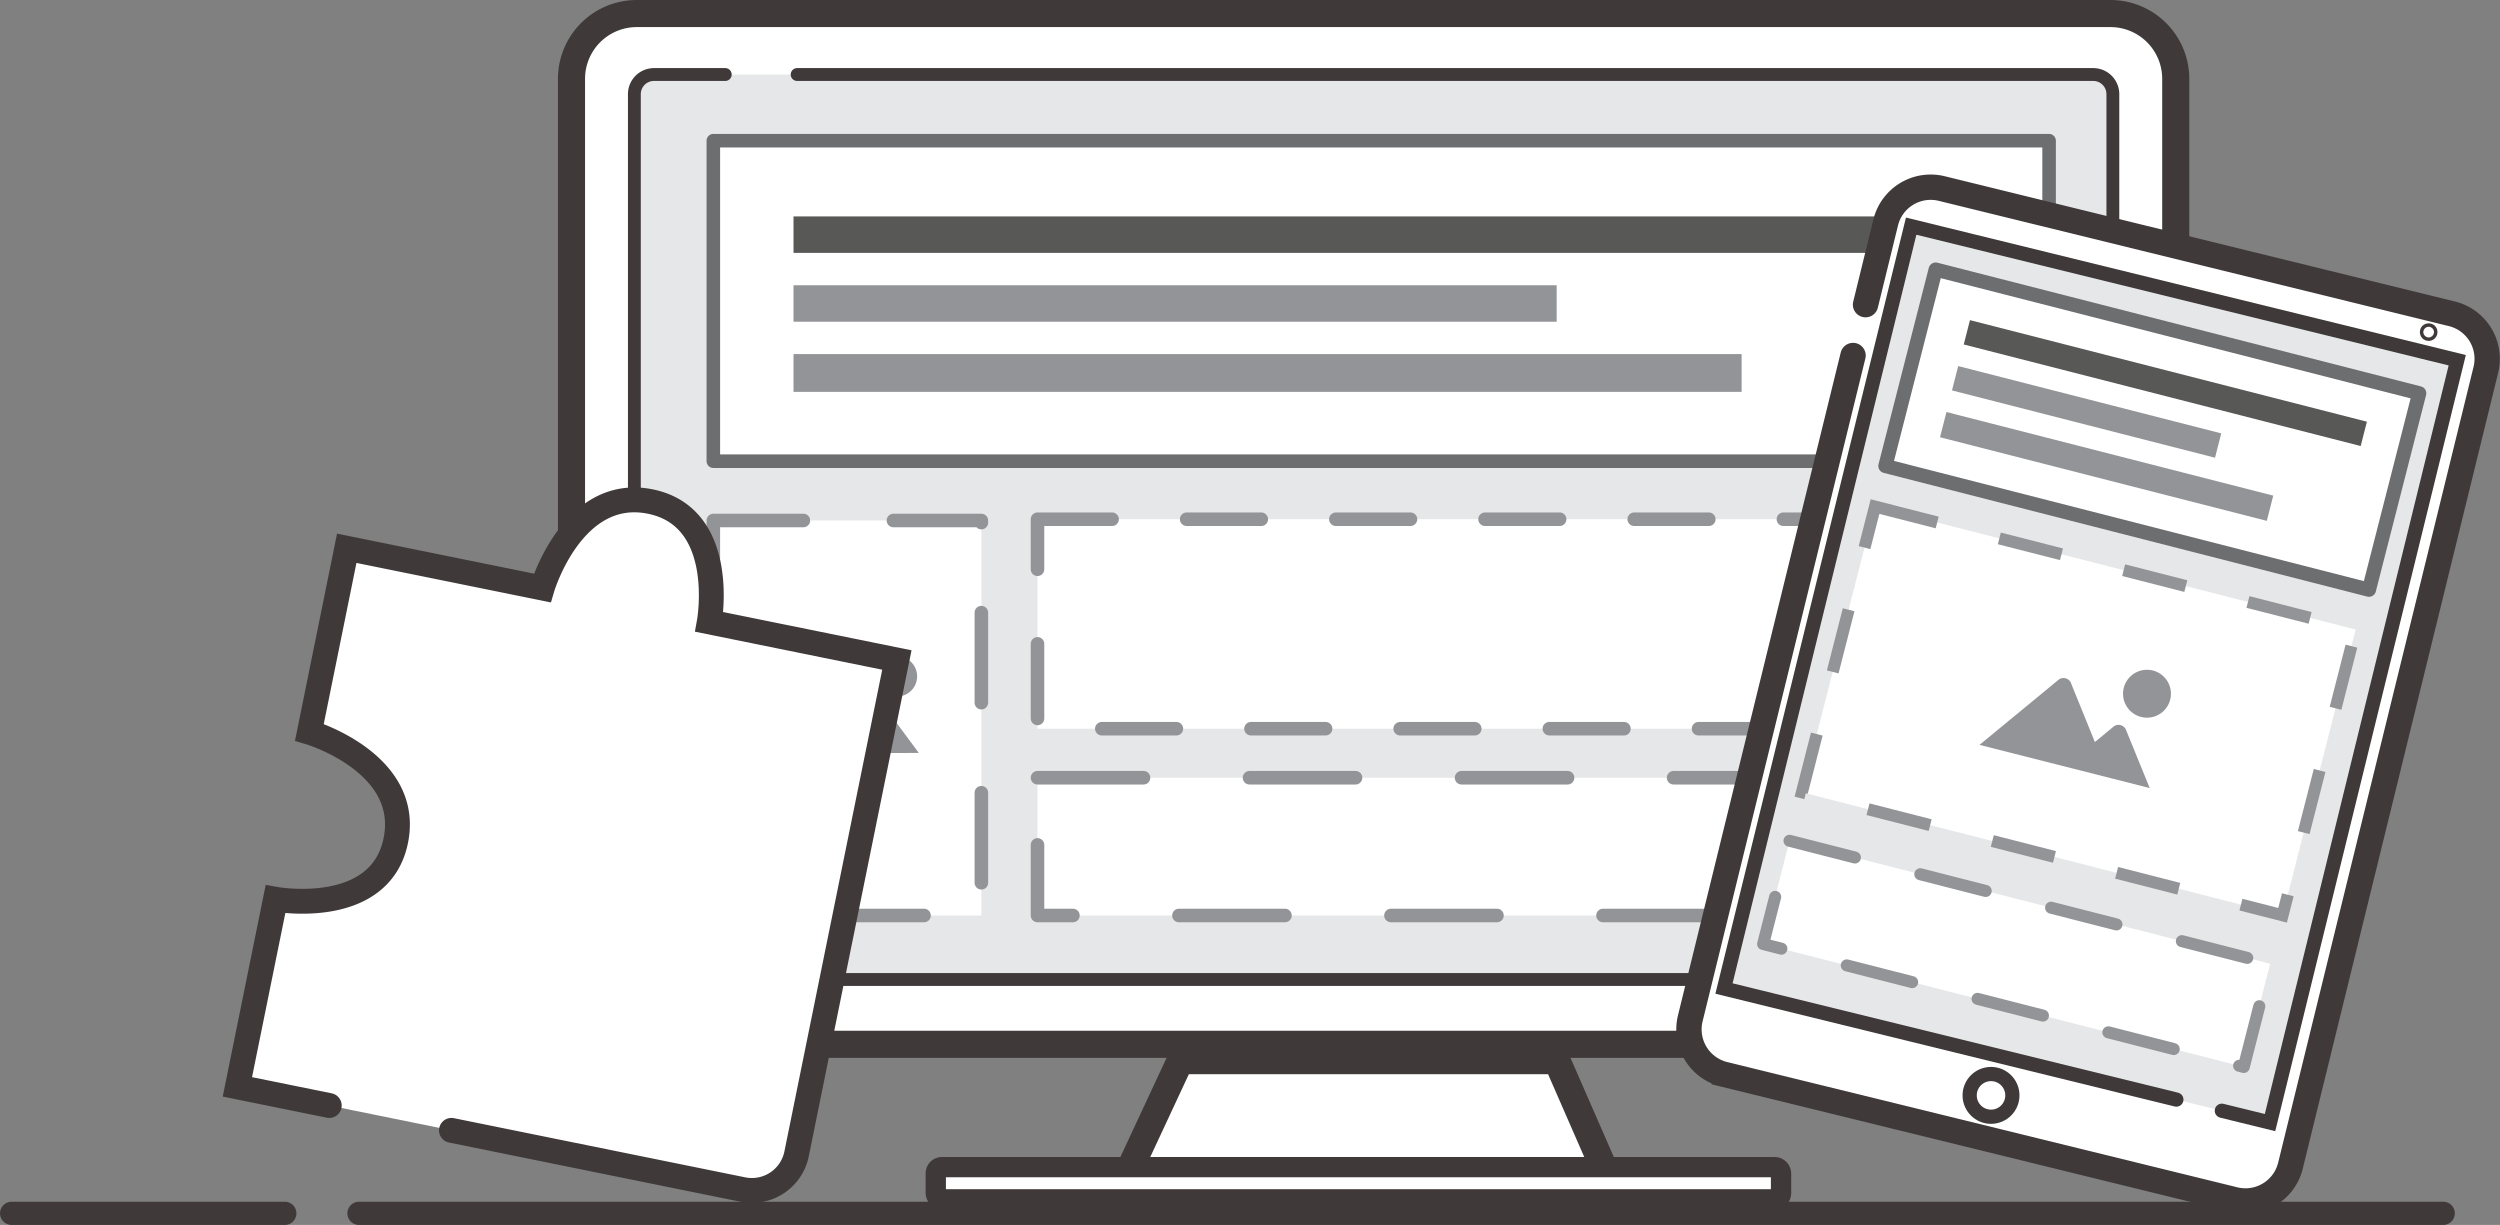
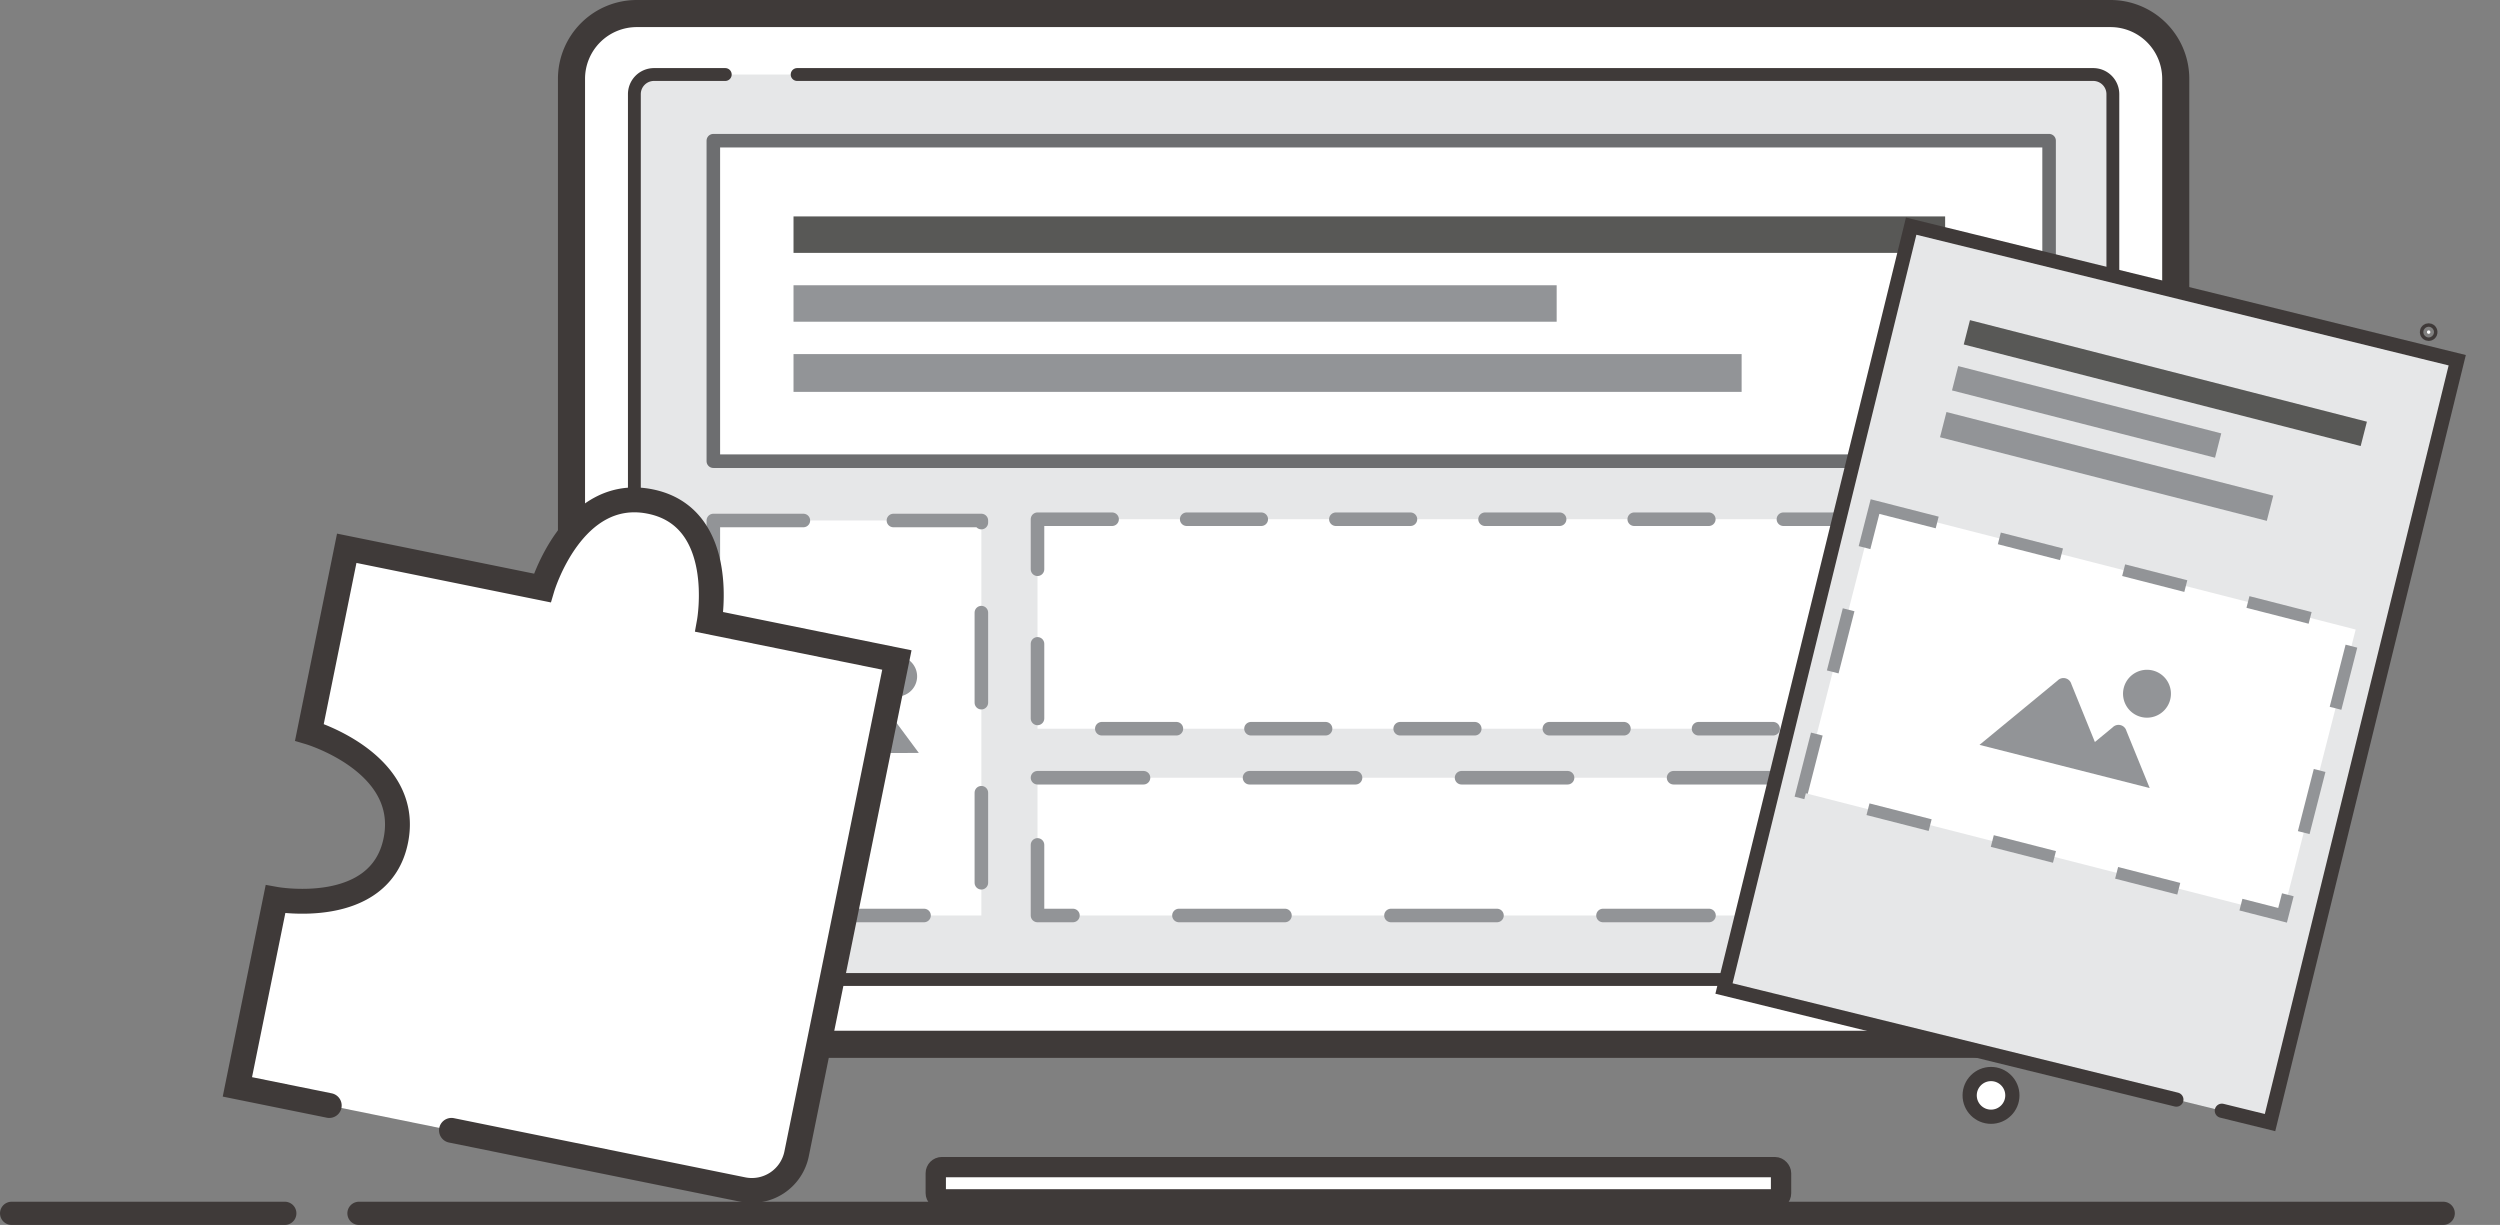
<svg xmlns="http://www.w3.org/2000/svg" width="434.241" height="212.77" viewBox="0 0 434.241 212.77">
  <rect x="0" y="0" width="434.241" height="212.77" fill="#808080" stroke="none" />
  <g id="Group_961" data-name="Group 961" transform="translate(-4.873 -116.287)">
    <g id="Group_958" data-name="Group 958" transform="translate(104.14 118.64)">
      <g id="Group_957" data-name="Group 957">
        <g id="Group_956" data-name="Group 956">
          <path id="Path_1559" data-name="Path 1559" d="M396.468,265.166v21.176a11.336,11.336,0,0,1-11.337,11.337H129.154a11.336,11.336,0,0,1-11.337-11.337V129.977a11.336,11.336,0,0,1,11.337-11.337H385.131a11.336,11.336,0,0,1,11.337,11.337V237.419" transform="translate(-117.817 -118.64)" fill="#fff" stroke="#3f3a39" stroke-linecap="round" stroke-miterlimit="10" stroke-width="4.706" />
-           <path id="Path_1560" data-name="Path 1560" d="M312.248,348.7H226.407l10.532-22.6h65.435Z" transform="translate(-131.206 -144.219)" fill="#fff" stroke="#3f3a39" stroke-miterlimit="10" stroke-width="4.706" />
          <line id="Line_406" data-name="Line 406" y2="5.999" transform="translate(278.651 126.549)" fill="#fff" stroke="#3f3a39" stroke-linecap="round" stroke-miterlimit="10" stroke-width="3.718" />
          <path id="Path_1561" data-name="Path 1561" d="M158.548,130.719H383.672a3.411,3.411,0,0,1,3.41,3.41V284.5a3.41,3.41,0,0,1-3.41,3.41H133.684a3.41,3.41,0,0,1-3.41-3.41V134.129a3.41,3.41,0,0,1,3.41-3.41h12.375" transform="translate(-119.353 -120.129)" fill="#e6e7e8" stroke="#3f3a39" stroke-linecap="round" stroke-linejoin="round" stroke-width="2.231" />
          <rect id="Rectangle_802" data-name="Rectangle 802" width="146.823" height="5.598" rx="1.063" transform="translate(63.272 200.374)" fill="#fff" stroke="#3f3a39" stroke-linecap="round" stroke-linejoin="round" stroke-width="3.53" />
        </g>
      </g>
      <rect id="Rectangle_803" data-name="Rectangle 803" width="232.016" height="55.671" transform="translate(24.636 22.084)" fill="#fff" stroke="#6d6e70" stroke-linecap="round" stroke-linejoin="round" stroke-width="2.353" />
      <rect id="Rectangle_804" data-name="Rectangle 804" width="175.253" height="36.388" transform="translate(80.944 87.834)" fill="#fff" stroke="#929497" stroke-linecap="round" stroke-linejoin="round" stroke-width="2.353" stroke-dasharray="12.956" />
      <rect id="Rectangle_805" data-name="Rectangle 805" width="46.556" height="68.609" transform="translate(24.636 88.055)" fill="#fff" stroke="#929497" stroke-linecap="round" stroke-linejoin="round" stroke-width="2.353" stroke-dasharray="15.64" />
      <rect id="Rectangle_806" data-name="Rectangle 806" width="175.253" height="23.928" transform="translate(80.944 132.736)" fill="#fff" stroke="#929497" stroke-linecap="round" stroke-linejoin="round" stroke-width="2.353" stroke-dasharray="18.414" />
      <path id="Path_529" data-name="Path 529" d="M178.278,249.435a3.513,3.513,0,1,1,1.018,2.5,3.513,3.513,0,0,1-1.018-2.5" transform="translate(-125.272 -134.337)" fill="#929497" />
      <path id="Path_530" data-name="Path 530" d="M182.955,263.291l.053.074-25.755.058h0l8.764-11.99a1.2,1.2,0,0,1,2.073,0l5.458,7.393,2-2.734a1.2,1.2,0,0,1,2.073,0Z" transform="translate(-122.68 -134.935)" fill="#929497" />
      <rect id="Rectangle_807" data-name="Rectangle 807" width="200.032" height="6.333" transform="translate(38.564 35.239)" fill="#585856" />
      <rect id="Rectangle_808" data-name="Rectangle 808" width="132.557" height="6.333" transform="translate(38.564 47.195)" fill="#929497" />
      <rect id="Rectangle_809" data-name="Rectangle 809" width="164.683" height="6.563" transform="translate(38.564 59.151)" fill="#929497" />
    </g>
    <g id="Group_960" data-name="Group 960" transform="translate(298.24 148.804)">
      <g id="Group_959" data-name="Group 959" transform="translate(0 0)">
-         <path id="Path_1562" data-name="Path 1562" d="M369.884,173.446l3.5-14.269a8.048,8.048,0,0,1,9.734-5.9l88.614,21.758a8.047,8.047,0,0,1,5.9,9.733L443.694,323a8.047,8.047,0,0,1-9.734,5.9l-88.615-21.757a8.047,8.047,0,0,1-5.9-9.734L367.715,182.28" transform="translate(-339.215 -153.046)" fill="#fff" stroke="#3f3a39" stroke-linecap="round" stroke-miterlimit="10" stroke-width="4.402" />
        <path id="Path_1563" data-name="Path 1563" d="M424.731,312.473,346.154,293.18l32.513-132.42,94.85,23.288L441,316.468l-8.369-2.055" transform="translate(-340.071 -153.997)" fill="#e6e7e8" stroke="#3f3a39" stroke-linecap="round" stroke-miterlimit="10" stroke-width="2.469" />
        <circle id="Ellipse_171" data-name="Ellipse 171" cx="3.71" cy="3.71" r="3.71" transform="translate(48.756 154.037)" fill="#fff" stroke="#3f3a39" stroke-linecap="round" stroke-miterlimit="10" stroke-width="2.469" />
        <circle id="Ellipse_172" data-name="Ellipse 172" cx="0.299" cy="0.299" r="0.299" transform="translate(128.184 24.869)" fill="#fff" stroke="#3f3a39" stroke-linecap="round" stroke-miterlimit="10" stroke-width="2.469" />
      </g>
-       <rect id="Rectangle_810" data-name="Rectangle 810" width="86.699" height="35.222" transform="translate(42.851 14.304) rotate(14.351)" fill="#fff" stroke="#6d6e70" stroke-linecap="round" stroke-linejoin="round" stroke-width="2.46" />
      <rect id="Rectangle_811" data-name="Rectangle 811" width="86.176" height="51.23" transform="translate(32.318 55.474) rotate(14.351)" fill="#fff" stroke="#929497" stroke-miterlimit="10" stroke-width="2.09" stroke-dasharray="11.144" />
-       <rect id="Rectangle_812" data-name="Rectangle 812" width="86.176" height="18.507" transform="translate(17.467 113.522) rotate(14.351)" fill="#fff" stroke="#929497" stroke-linecap="round" stroke-linejoin="round" stroke-width="2.09" stroke-dasharray="11.724" />
      <path id="Path_529-2" data-name="Path 529" d="M425.354,251.754a4.16,4.16,0,1,1,.434,3.168,4.16,4.16,0,0,1-.434-3.168" transform="translate(-349.819 -164.835)" fill="#929497" />
-       <path id="Path_530-2" data-name="Path 530" d="M426.3,269.3l.04.1L396.778,261.9h0l13.571-11.18a1.418,1.418,0,0,1,2.378.6l4.092,10.083,3.092-2.55a1.419,1.419,0,0,1,2.378.6Z" transform="translate(-346.312 -165.035)" fill="#929497" />
+       <path id="Path_530-2" data-name="Path 530" d="M426.3,269.3l.04.1L396.778,261.9h0l13.571-11.18a1.418,1.418,0,0,1,2.378.6l4.092,10.083,3.092-2.55a1.419,1.419,0,0,1,2.378.6" transform="translate(-346.312 -165.035)" fill="#929497" />
      <rect id="Rectangle_813" data-name="Rectangle 813" width="71.168" height="4.363" transform="translate(48.809 23.09) rotate(14.351)" fill="#585856" />
      <rect id="Rectangle_814" data-name="Rectangle 814" width="47.161" height="4.363" transform="translate(46.767 31.07) rotate(14.351)" fill="#929497" />
      <rect id="Rectangle_815" data-name="Rectangle 815" width="58.591" height="4.522" transform="translate(44.726 39.051) rotate(14.351)" fill="#929497" />
    </g>
    <line id="Line_407" data-name="Line 407" x1="362.024" transform="translate(67.226 327.038)" fill="none" stroke="#3f3a39" stroke-linecap="round" stroke-linejoin="round" stroke-width="4.037" />
    <line id="Line_408" data-name="Line 408" x1="47.449" transform="translate(6.891 327.038)" fill="none" stroke="#3f3a39" stroke-linecap="round" stroke-linejoin="round" stroke-width="4.037" />
    <path id="Path_381" data-name="Path 381" d="M88.805,324.506l50.608,10.279a7.923,7.923,0,0,0,9.34-6.19v0l17.42-85.788-32.584-6.617s3.28-18.162-10.24-20.906S104.577,230.3,104.577,230.3l-33.962-6.9L64.13,255.358s17.723,5.251,15.012,18.773-20.907,10.233-20.907,10.233l-6.616,32.59,15.957,3.237" transform="translate(-5.515 -11.88)" fill="#fff" stroke="#3f3a39" stroke-linecap="round" stroke-miterlimit="10" stroke-width="4.318" />
  </g>
</svg>